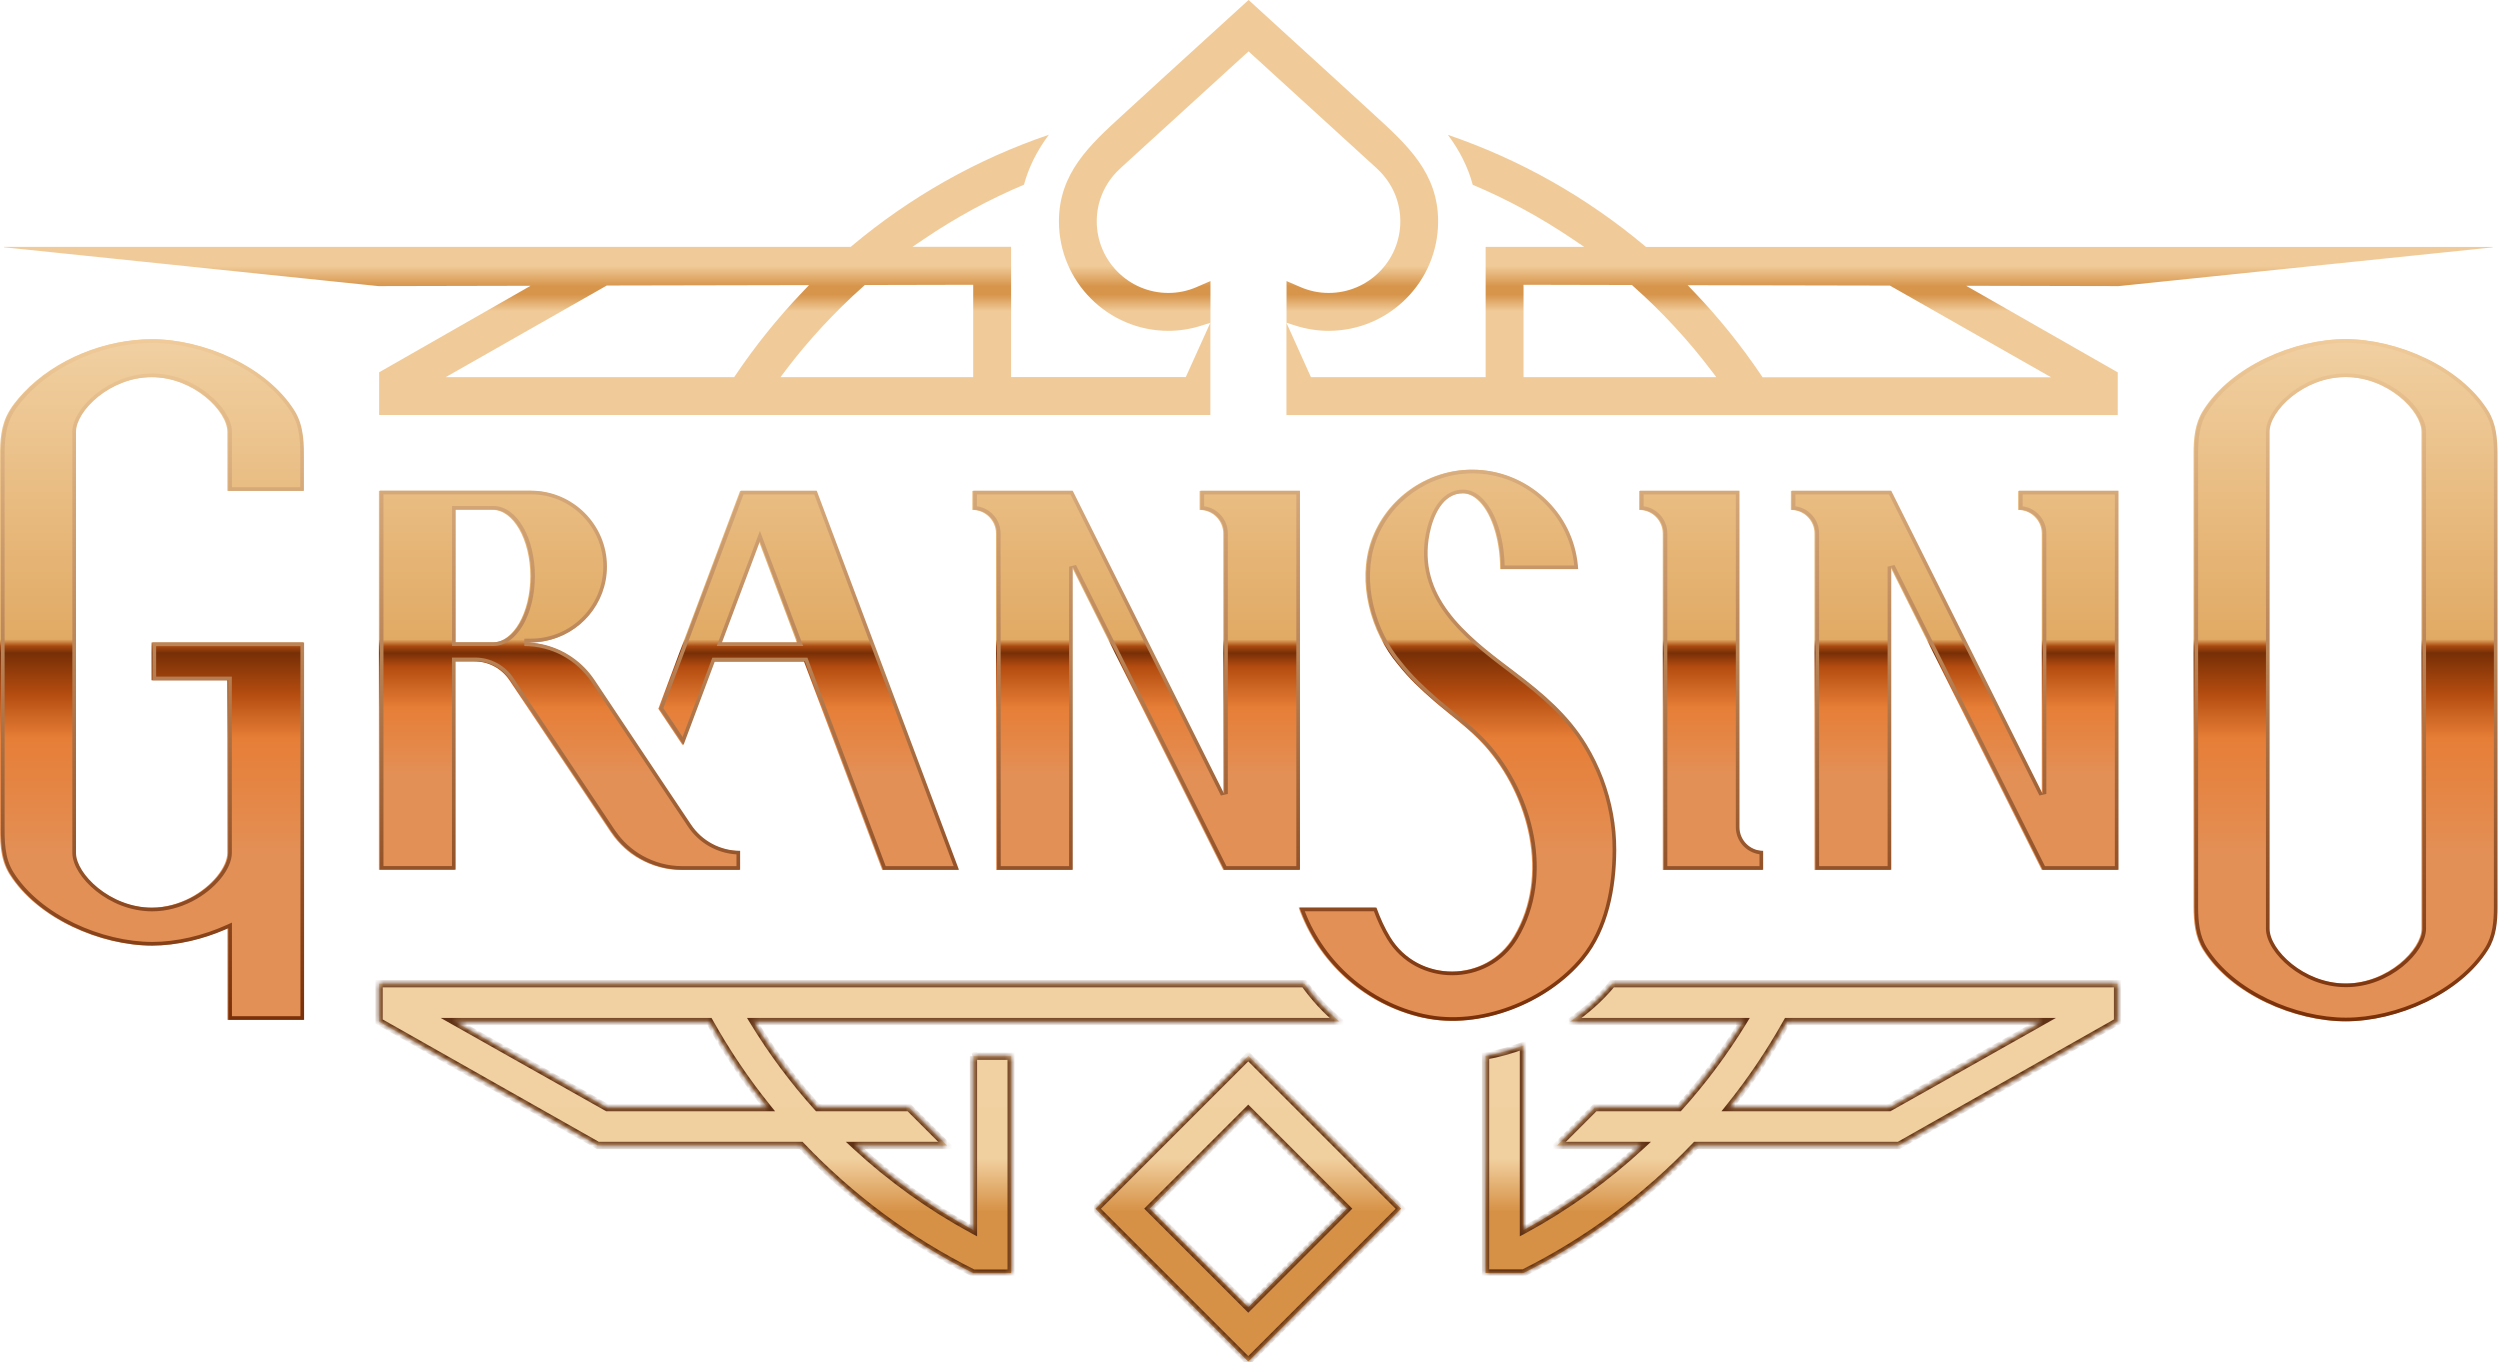
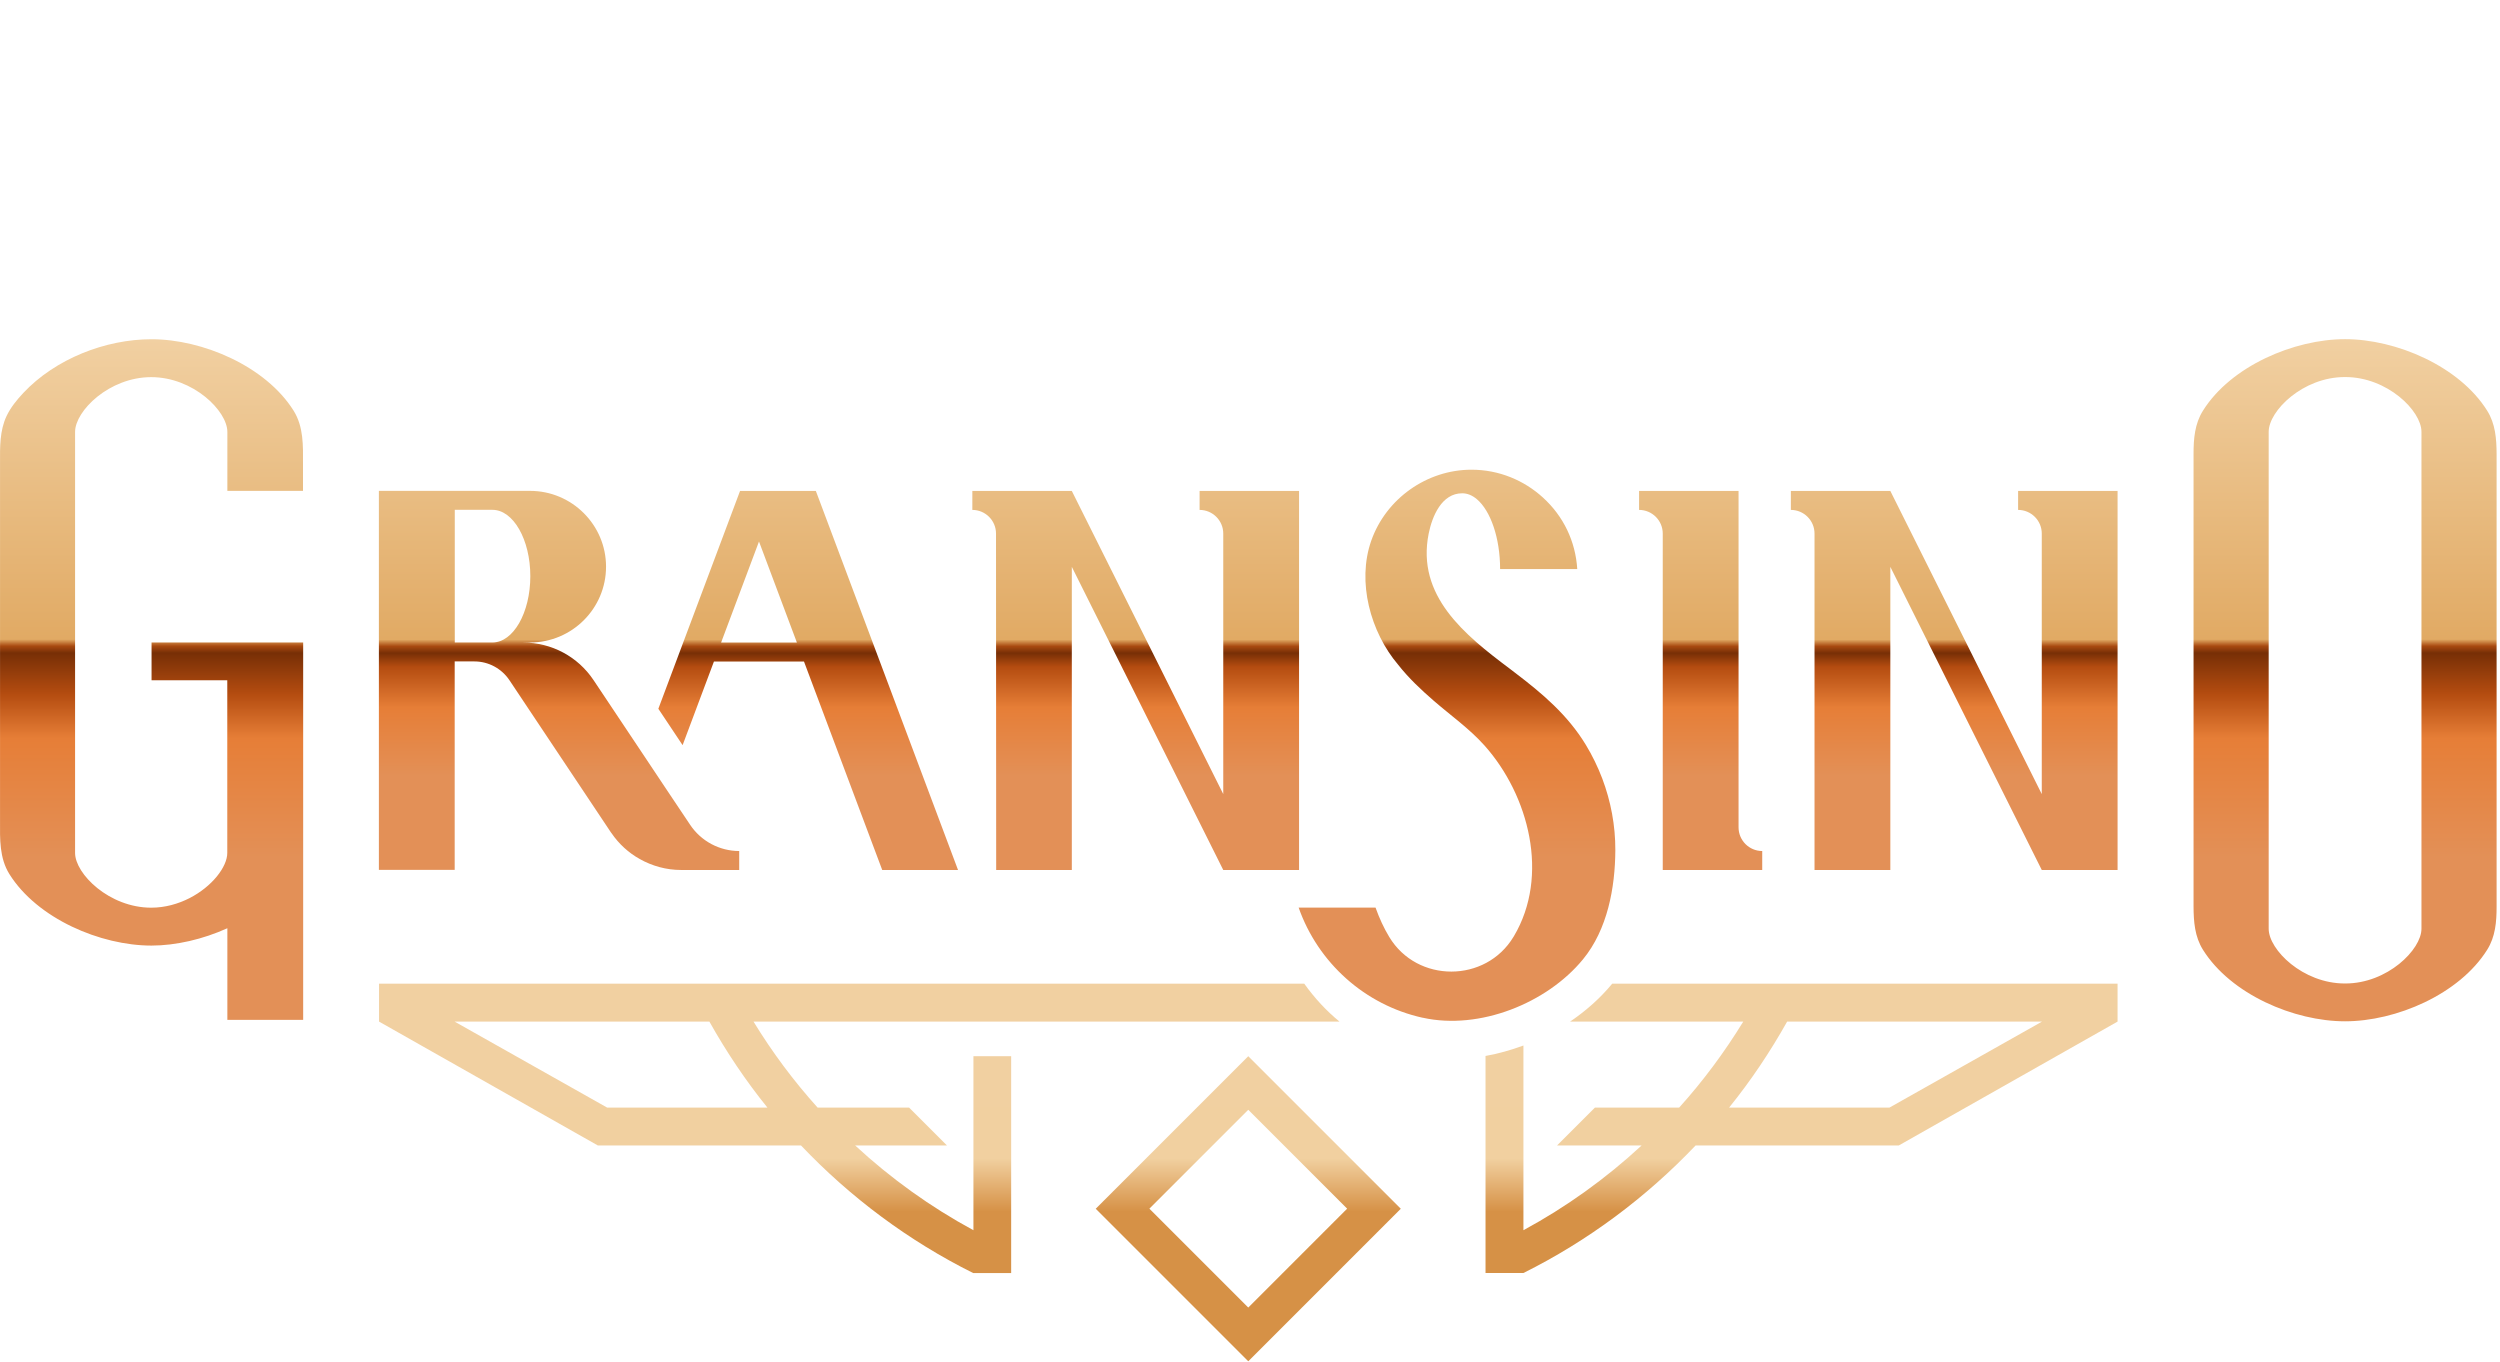
<svg xmlns="http://www.w3.org/2000/svg" width="479" height="261" viewBox="0 0 479 261" fill="none">
  <path d="M234.376 152.147V102.233C234.376 99.732 232.343 97.698 229.841 97.698V94.067H248.9V166.688H234.376L205.36 108.607V166.688H190.868L190.836 102.233C190.836 99.732 188.803 97.698 186.301 97.698V94.067H205.36L234.376 152.147ZM101.578 123.115H100.287C105.677 123.115 110.712 125.81 113.714 130.297L122.977 144.175L127.624 151.147L132.224 158.021C134.322 161.168 137.856 163.056 141.632 163.056V166.688H130.497C127.673 166.688 124.962 165.929 122.573 164.59C120.443 163.395 118.587 161.717 117.167 159.635L117.054 159.49L97.608 130.329C96.107 128.086 93.59 126.73 90.895 126.73H87.118V166.671H72.594V94.051H101.562C109.582 94.051 116.118 100.571 116.118 108.575C116.118 116.58 109.598 123.099 101.562 123.099L101.578 123.115ZM101.61 110.399C101.61 103.395 98.35 97.682 94.348 97.682H87.135V123.099H94.348C98.35 123.099 101.61 117.403 101.61 110.383V110.399ZM154.042 126.746H136.791L130.787 142.771L126.14 135.8L141.793 94.067H156.317L183.558 166.688H169.034L154.042 126.746ZM152.686 123.115L145.424 103.75L138.162 123.115H152.702H152.686ZM386.669 97.698C389.17 97.698 391.203 99.732 391.203 102.233V152.147L362.188 94.067H343.129V97.698C345.63 97.698 347.663 99.732 347.663 102.233V166.688H362.188V108.607L391.203 166.688H405.727V94.067H386.669V97.698ZM314.048 94.067V97.698C316.55 97.698 318.583 99.732 318.583 102.233V166.688H337.642V163.056C335.141 163.056 333.107 161.023 333.107 158.522V94.067H314.048Z" fill="url(#paint0_linear_2665_68)" />
  <path d="M29.039 130.34H43.546V163.423C43.546 166.101 40.626 169.878 36.301 172.089C34.138 173.186 31.637 173.912 28.974 173.912C20.921 173.912 14.385 167.425 14.385 163.423V82.75C14.385 78.731 20.921 72.26 28.974 72.26C37.027 72.26 43.563 78.747 43.563 82.75V94.046H58.054C58.054 91.383 58.054 89.544 58.054 88.914C58.071 85.412 58.183 81.781 56.263 78.699C50.921 70.162 38.802 64.998 29.039 64.998C20.163 64.998 10.593 68.774 4.477 75.278C3.234 76.601 2.024 78.086 1.249 79.732C-0.058 82.507 -0.01 85.654 0.007 88.704V157.258C-0.01 160.76 -0.122 164.391 1.798 167.473C7.14 176.01 19.259 181.174 29.022 181.174C31.362 181.174 33.815 180.867 36.301 180.303C38.754 179.738 41.206 178.915 43.563 177.85V195.408H58.087V123.094H29.039V130.356V130.34ZM303.301 183.805C307.997 178.092 309.465 170.087 309.498 162.874C309.514 158.194 308.642 153.546 306.996 149.173C306.141 146.93 305.092 144.767 303.849 142.718C300.348 136.956 295.49 132.857 290.245 128.871C289.906 128.613 289.551 128.339 289.212 128.081C280.676 121.674 271.332 114.186 273.736 102.228C274.398 98.952 276.205 94.514 280.159 94.514C281.16 94.514 282.112 94.917 282.983 95.66C285.581 97.871 287.421 103.035 287.421 109.038H302.203C301.865 103.696 299.557 98.903 295.619 95.321C292.004 92.029 287.211 89.995 281.934 89.995C273.397 89.995 265.571 95.531 262.73 103.6C259.955 111.507 262.585 121.109 267.878 127.354C269.879 129.904 272.284 132.164 274.721 134.278C277.997 137.118 281.531 139.603 284.436 142.847C292.956 152.4 296.926 167.812 290.068 179.367L289.987 179.496C284.662 188.355 271.525 188.388 266.184 179.528C265.151 177.834 264.28 175.929 263.553 173.896H248.82C252.531 184.466 261.504 192.551 272.591 195.004H272.639C283.451 197.393 296.378 192.245 303.317 183.788L303.301 183.805ZM478.348 86.945V173.718C478.348 176.591 478.122 179.48 476.54 181.981C471.199 190.518 459.079 195.682 449.316 195.682C439.552 195.682 427.433 190.518 422.091 181.981C420.51 179.464 420.3 176.591 420.284 173.718V86.945C420.284 84.073 420.51 81.184 422.091 78.683C427.433 70.146 439.552 64.982 449.316 64.982C459.079 64.982 471.199 70.146 476.54 78.683C478.122 81.2 478.332 84.073 478.348 86.945ZM463.953 82.733C463.953 78.715 457.417 72.244 449.364 72.244H449.316H449.267C441.215 72.244 434.679 78.731 434.679 82.733V177.947C434.679 181.965 441.215 188.436 449.267 188.436H449.316H449.364C457.417 188.436 463.953 181.949 463.953 177.947V82.733Z" fill="url(#paint1_linear_2665_68)" />
-   <path fill-rule="evenodd" clip-rule="evenodd" d="M478.524 173.718C478.524 176.591 478.298 179.48 476.716 181.981C471.375 190.518 459.255 195.682 449.492 195.682C439.729 195.682 427.609 190.518 422.267 181.981C420.686 179.464 420.476 176.591 420.46 173.718V86.945C420.46 84.073 420.686 81.184 422.267 78.683C427.609 70.146 439.729 64.982 449.492 64.982C459.255 64.982 471.375 70.146 476.716 78.683C478.298 81.2 478.508 84.073 478.524 86.945V173.718ZM421.16 86.945V173.716C421.176 176.577 421.392 179.272 422.86 181.609L422.861 181.61C425.442 185.736 429.689 189.083 434.524 191.402C439.357 193.719 444.725 194.982 449.492 194.982C454.259 194.982 459.627 193.719 464.46 191.402C469.295 189.083 473.541 185.736 476.123 181.61L476.125 181.607C477.592 179.286 477.824 176.574 477.824 173.718V86.947C477.808 84.087 477.592 81.392 476.124 79.055L476.123 79.054C473.541 74.928 469.295 71.58 464.46 69.262C459.627 66.945 454.259 65.682 449.492 65.682C444.725 65.682 439.357 66.945 434.524 69.262C429.689 71.58 425.442 74.928 422.861 79.054L422.859 79.057C421.392 81.378 421.16 84.089 421.16 86.945ZM464.829 82.733C464.829 81.551 464.354 80.263 463.574 79.026C462.789 77.78 461.665 76.538 460.293 75.436C457.55 73.234 453.753 71.544 449.54 71.544H449.443C445.231 71.544 441.433 73.238 438.691 75.442C437.318 76.545 436.195 77.788 435.41 79.033C434.631 80.268 434.155 81.554 434.155 82.733V177.947C434.155 179.129 434.63 180.417 435.41 181.654C436.195 182.9 437.319 184.142 438.691 185.244C441.433 187.446 445.231 189.136 449.443 189.136H449.54C453.753 189.136 457.551 187.441 460.293 185.238C461.665 184.135 462.789 182.892 463.574 181.647C464.353 180.412 464.829 179.126 464.829 177.947V82.733ZM464.129 82.733C464.129 78.715 457.593 72.244 449.54 72.244H449.443C441.391 72.244 434.855 78.731 434.855 82.733V177.947C434.855 181.965 441.391 188.436 449.443 188.436H449.54C457.593 188.436 464.129 181.949 464.129 177.947V82.733ZM100.454 122.378L100.463 123.778C105.619 123.778 110.436 126.356 113.308 130.649L127.219 151.499L131.817 158.372C133.915 161.519 137.365 163.48 141.108 163.699V165.95H130.673C127.975 165.95 125.381 165.226 123.092 163.942C121.055 162.8 119.28 161.195 117.922 159.203L117.909 159.185L117.799 159.043L98.367 129.903L98.366 129.902C96.736 127.467 94.002 125.993 91.071 125.993H86.595V165.934H73.471V94.714H101.738C109.373 94.714 115.594 100.922 115.594 108.538C115.594 116.155 109.389 122.362 101.738 122.362L100.454 122.378ZM127.801 151.109L113.89 130.259C111.62 126.866 108.186 124.498 104.315 123.545C103.475 123.338 102.613 123.198 101.738 123.128C101.316 123.095 100.891 123.078 100.463 123.078L101.738 123.062C102.625 123.062 103.494 122.982 104.338 122.83C111.135 121.604 116.294 115.658 116.294 108.538C116.294 100.534 109.759 94.014 101.738 94.014H72.771V166.634H87.295V126.693H91.071C93.766 126.693 96.283 128.049 97.784 130.292L117.23 159.453L117.343 159.598C118.763 161.68 120.619 163.358 122.749 164.552C125.138 165.892 127.849 166.65 130.673 166.65H141.808V163.019C138.032 163.019 134.498 161.131 132.4 157.984L127.801 151.109ZM100.262 119.686C101.648 117.263 102.485 113.961 102.486 110.354C102.485 106.754 101.648 103.452 100.263 101.027C98.889 98.622 96.886 96.945 94.524 96.945H86.611V123.762H94.524C96.885 123.762 98.888 122.089 100.262 119.686ZM154.703 126.009H136.482L130.788 141.208L127.097 135.672L142.455 94.73H156.009L182.724 165.95H169.695L154.703 126.009ZM126.316 135.762L130.964 142.734L136.967 126.709H154.218L169.21 166.65H183.734L156.494 94.03H141.97L126.316 135.762ZM145.6 101.721L137.328 123.778H153.89L145.6 101.721ZM233.926 152.423L235.252 152.11V102.196C235.252 99.545 233.275 97.35 230.717 97.007V94.73H248.376V165.95H234.985L206.163 108.257L204.836 108.57V165.95H191.744L191.712 102.195C191.712 99.545 189.735 97.35 187.178 97.007V94.73H205.104L233.926 152.423ZM205.536 108.57L234.552 166.65H249.076V94.03H230.018V97.661C232.519 97.661 234.552 99.694 234.552 102.196V152.11L205.536 94.03H186.478V97.661C188.979 97.661 191.012 99.694 191.012 102.196L191.045 166.65H205.536V108.57ZM343.305 94.03H362.364L391.38 152.11V102.196C391.38 99.694 389.346 97.661 386.845 97.661V94.03H405.904V166.65H391.38L362.364 108.57V166.65H347.84V102.196C347.84 99.694 345.806 97.661 343.305 97.661V94.03ZM392.08 102.196C392.08 99.545 390.103 97.35 387.545 97.007V94.73H405.204V165.95H391.812L362.99 108.257L361.664 108.57V165.95H348.54V102.196C348.54 99.545 346.563 97.35 344.005 97.007V94.73H361.931L390.753 152.423L392.08 152.11V102.196ZM87.311 97.645V123.062H94.524C98.525 123.062 101.784 117.37 101.786 110.353C101.784 103.353 98.525 97.645 94.524 97.645H87.311ZM152.879 123.078H138.339L145.601 103.713L152.879 123.078ZM314.925 97.007V94.73H332.583V158.484C332.583 161.135 334.56 163.33 337.118 163.673V165.95H319.459V102.196C319.459 99.545 317.482 97.35 314.925 97.007ZM318.759 102.196C318.759 99.694 316.726 97.661 314.225 97.661V94.03H333.283V158.484C333.283 160.986 335.317 163.019 337.818 163.019V166.65H318.759V102.196ZM302.938 183.361L302.936 183.36C307.482 177.83 308.942 170.021 308.974 162.871C308.99 158.28 308.135 153.717 306.518 149.421C305.677 147.216 304.647 145.092 303.427 143.08C299.998 137.439 295.231 133.406 289.998 129.429C289.827 129.299 289.652 129.164 289.479 129.031L289.477 129.03L289.46 129.017C289.294 128.889 289.128 128.762 288.967 128.639C284.707 125.442 280.157 121.914 276.986 117.654C273.793 113.364 271.977 108.305 273.226 102.09C273.566 100.405 274.209 98.376 275.31 96.75C276.419 95.112 278.05 93.814 280.335 93.814C281.537 93.814 282.644 94.301 283.613 95.126C285.043 96.344 286.208 98.316 287.016 100.702C287.765 102.916 288.224 105.532 288.289 108.338H301.62C301.135 103.478 298.944 99.131 295.324 95.838C291.831 92.657 287.204 90.695 282.111 90.695C273.871 90.695 266.309 96.043 263.567 103.832C260.889 111.459 263.422 120.806 268.588 126.902L268.597 126.912L268.605 126.922C270.565 129.419 272.93 131.644 275.355 133.749C276.328 134.592 277.341 135.416 278.361 136.247L278.362 136.248C280.702 138.152 283.085 140.092 285.133 142.38L285.134 142.381C293.788 152.083 297.908 167.826 290.846 179.724L290.842 179.731L290.838 179.738L290.763 179.856L290.76 179.862C285.162 189.166 271.376 189.201 265.761 179.891C264.779 178.279 263.944 176.491 263.24 174.596H250C253.813 184.459 262.358 191.958 272.844 194.304H272.892L272.966 194.321C283.487 196.644 296.144 191.626 302.938 183.361ZM303.479 183.806L303.457 183.832C296.509 192.262 283.609 197.388 272.815 195.004H272.767C261.926 192.606 253.107 184.822 249.251 174.596C249.163 174.364 249.078 174.13 248.996 173.896H263.73C264.456 175.929 265.327 177.833 266.36 179.528C271.702 188.388 284.838 188.355 290.163 179.496L290.244 179.366C297.103 167.812 293.133 152.4 284.612 142.847C282.601 140.601 280.289 138.72 277.97 136.832H277.969C276.938 135.992 275.905 135.152 274.897 134.277C272.46 132.163 270.056 129.904 268.054 127.354C262.761 121.109 260.131 111.507 262.906 103.599C265.747 95.531 273.574 89.995 282.111 89.995C287.388 89.995 292.18 92.029 295.795 95.321C299.56 98.746 301.835 103.278 302.324 108.338C302.346 108.57 302.365 108.803 302.38 109.038H287.597C287.597 103.035 285.758 97.87 283.159 95.66C282.288 94.917 281.336 94.514 280.335 94.514C276.382 94.514 274.574 98.952 273.913 102.228C271.508 114.186 280.852 121.674 289.389 128.08C289.558 128.21 289.732 128.343 289.905 128.476C290.079 128.609 290.252 128.742 290.422 128.871C295.666 132.857 300.524 136.956 304.026 142.717C305.268 144.767 306.317 146.929 307.173 149.173C308.819 153.546 309.69 158.194 309.674 162.874C309.642 170.069 308.181 178.05 303.513 183.76L303.492 183.787L303.477 183.804L303.493 183.788L303.479 183.806ZM43.723 130.34H29.215V123.094H58.263V195.408H43.739V177.85C43.506 177.955 43.273 178.057 43.039 178.158C40.899 179.075 38.688 179.794 36.477 180.303C33.992 180.867 31.539 181.174 29.199 181.174C19.435 181.174 7.316 176.01 1.974 167.473C0.141 164.53 0.161 161.087 0.18 157.733C0.181 157.574 0.182 157.416 0.183 157.258V88.704L0.182 88.495C0.165 85.51 0.148 82.444 1.426 79.732C2.2 78.086 3.41 76.601 4.653 75.278C10.769 68.774 20.339 64.998 29.215 64.998C38.978 64.998 51.098 70.162 56.439 78.699C58.273 81.642 58.253 85.085 58.233 88.439C58.232 88.597 58.231 88.756 58.231 88.914V94.046H43.739V82.749C43.739 78.747 37.203 72.26 29.15 72.26C21.098 72.26 14.562 78.731 14.562 82.749V163.422C14.562 167.425 21.098 173.912 29.15 173.912C31.813 173.912 34.314 173.186 36.477 172.088C40.802 169.878 43.723 166.101 43.723 163.422V130.34ZM29.915 129.64V123.794H57.563V194.708H44.439V176.765L43.451 177.212C41.137 178.258 38.728 179.066 36.32 179.62C33.878 180.175 31.478 180.474 29.199 180.474C24.431 180.474 19.064 179.211 14.231 176.894C9.396 174.576 5.15 171.228 2.568 167.103C0.845 164.336 0.862 161.083 0.881 157.671L0.883 157.261V88.704L0.882 88.563C0.866 85.523 0.85 82.597 2.059 80.03C2.787 78.483 3.938 77.062 5.163 75.757C11.135 69.407 20.514 65.698 29.215 65.698C33.982 65.698 39.35 66.961 44.183 69.278C49.017 71.596 53.264 74.944 55.845 79.069C57.569 81.836 57.551 85.089 57.533 88.501L57.531 88.911V93.346H44.439V82.749C44.439 81.57 43.963 80.284 43.184 79.049C42.399 77.804 41.275 76.561 39.903 75.458C37.161 73.255 33.363 71.56 29.15 71.56C24.938 71.56 21.14 73.25 18.398 75.452C17.025 76.554 15.902 77.796 15.117 79.042C14.337 80.279 13.862 81.567 13.862 82.749V163.422C13.862 164.602 14.337 165.888 15.117 167.123C15.902 168.368 17.025 169.611 18.398 170.714C21.14 172.917 24.937 174.612 29.15 174.612C31.941 174.612 34.55 173.851 36.794 172.713L36.795 172.712C39.041 171.564 40.929 170.007 42.264 168.374C43.583 166.759 44.423 164.991 44.423 163.422V129.64H29.915Z" fill="url(#paint2_linear_2665_68)" />
-   <path d="M223.855 63.389C226.002 63.389 228.132 63.05 230.198 62.389L231.924 61.84V53.852L229.245 55.014C227.519 55.756 225.711 56.127 223.855 56.127C216.287 56.127 210.138 49.963 210.138 42.41C210.138 38.634 211.655 35.116 214.415 32.485L214.996 31.937L238.67 10.344L239.025 10.038L239.235 9.844L239.525 10.118L263.458 31.953L264.022 32.485C266.782 35.116 268.299 38.634 268.299 42.41C268.299 49.979 262.15 56.127 254.582 56.127C252.726 56.127 250.918 55.756 249.192 55.014L246.497 53.852V61.84L248.223 62.389C250.289 63.05 252.419 63.389 254.566 63.389C266.136 63.389 275.545 53.981 275.545 42.41C275.545 33.163 269.622 27.773 263.361 22.044L262.36 21.124C257.39 16.557 252.403 12.023 247.417 7.472L239.235 0L239.186 0.032L231.004 7.488C226.018 12.023 221.047 16.557 216.077 21.124L215.076 22.044C208.815 27.757 202.892 33.163 202.892 42.41C202.892 53.981 212.301 63.389 223.871 63.389H223.855ZM405.777 54.82L376.713 54.756L405.761 71.345V79.527H246.481V61.84L251.177 72.265H284.647V47.3H303.528L301.349 45.831C295.265 41.716 288.826 38.198 282.177 35.406C281.274 32.066 279.725 28.935 277.417 25.837C291.198 30.549 303.899 37.698 315.147 47.122L315.373 47.316H477.606V47.397L405.745 54.836L405.777 54.82ZM328.848 72.265L327.864 70.974C323.458 65.164 318.439 59.726 312.904 54.82L312.678 54.61L291.909 54.562V72.265H328.832H328.848ZM362.156 54.723L323.361 54.643L324.668 56.014C329.348 60.904 333.657 66.262 337.466 71.926L337.708 72.281H392.98L362.14 54.739L362.156 54.723ZM101.676 54.756L72.531 54.82L0.766 47.381V47.3H163L163.226 47.106C174.474 37.682 187.174 30.517 200.956 25.82C198.664 28.919 197.099 32.05 196.195 35.39C189.546 38.182 183.091 41.7 177.023 45.815L174.845 47.284H193.726V72.249H227.196L231.908 61.824V79.511H72.644V71.329L101.692 54.739L101.676 54.756ZM150.525 70.974L149.541 72.265H186.464V54.562L165.695 54.61L165.469 54.82C159.95 59.726 154.915 65.164 150.509 70.974H150.525ZM116.232 54.723L85.393 72.265H140.665L140.907 71.91C144.715 66.246 149.024 60.904 153.704 55.998L155.011 54.626L116.216 54.707L116.232 54.723Z" fill="url(#paint3_linear_2665_68)" />
-   <path d="M239.167 202.369L268.393 231.594L239.167 260.82L209.941 231.594L239.167 202.369ZM239.167 212.632L220.221 231.578L239.167 250.524L258.113 231.578L239.167 212.632Z" fill="url(#paint4_linear_2665_68)" />
  <path fill-rule="evenodd" clip-rule="evenodd" d="M186.509 202.369H186.477L186.509 202.353V202.369ZM193.739 202.369H186.509V235.71C178.279 231.256 170.678 225.785 163.852 219.475H181.442L174.18 212.213H156.654C152.071 207.13 147.956 201.611 144.373 195.737H256.644C254.127 193.671 251.867 191.234 249.899 188.475H72.625V195.737L114.551 219.475H153.475C162.932 229.416 174.067 237.743 186.477 243.924H193.739V202.369ZM135.917 195.737C139.177 201.546 142.873 207.065 147.036 212.213H116.326L87.1 195.737H135.917ZM405.725 188.475H308.898C306.623 191.234 303.88 193.671 300.83 195.737H334.009C330.41 201.611 326.311 207.13 321.728 212.213H305.59L298.328 219.475H314.531C307.704 225.785 300.119 231.256 291.889 235.71V200.32C289.517 201.191 287.08 201.885 284.627 202.321V243.908H291.873H291.889C304.299 237.727 315.418 229.4 324.875 219.475H363.799L405.725 195.737V188.475ZM331.298 212.213C335.461 207.065 339.157 201.546 342.417 195.737H342.433H391.25L362.024 212.213H331.298ZM268.393 231.595L239.167 202.37L209.942 231.595L239.167 260.821L268.393 231.595ZM220.221 231.579L239.167 212.633L258.113 231.579L239.167 250.525L220.221 231.579Z" fill="url(#paint5_linear_2665_68)" />
  <mask id="mask0_2665_68" style="mask-type:luminance" maskUnits="userSpaceOnUse" x="72" y="188" width="334" height="73">
-     <path fill-rule="evenodd" clip-rule="evenodd" d="M186.509 202.369H186.477L186.509 202.353V202.369ZM193.739 202.369H186.509V235.71C178.279 231.256 170.678 225.785 163.852 219.475H181.442L174.18 212.213H156.654C152.071 207.13 147.956 201.611 144.373 195.737H256.644C254.127 193.671 251.867 191.234 249.899 188.475H72.625V195.737L114.551 219.475H153.475C162.932 229.416 174.067 237.743 186.477 243.924H193.739V202.369ZM135.917 195.737C139.177 201.546 142.873 207.065 147.036 212.213H116.326L87.1 195.737H135.917ZM405.725 188.475H308.898C306.623 191.234 303.88 193.671 300.83 195.737H334.009C330.41 201.611 326.311 207.13 321.728 212.213H305.59L298.328 219.475H314.531C307.704 225.785 300.119 231.256 291.889 235.71V200.32C289.517 201.191 287.08 201.885 284.627 202.321V243.908H291.873H291.889C304.299 237.727 315.418 229.4 324.875 219.475H363.799L405.725 195.737V188.475ZM331.298 212.213C335.461 207.065 339.157 201.546 342.417 195.737H342.433H391.25L362.024 212.213H331.298ZM268.393 231.595L239.167 202.37L209.942 231.595L239.167 260.821L268.393 231.595ZM220.221 231.579L239.167 212.633L258.113 231.579L239.167 250.525L220.221 231.579Z" fill="white" />
-   </mask>
+     </mask>
  <g mask="url(#mask0_2665_68)">
-     <path d="M186.478 202.369L186.165 201.743L186.478 203.069V202.369ZM186.51 202.353H187.21V201.22L186.197 201.727L186.51 202.353ZM193.74 202.369H194.44V201.669H193.74V202.369ZM186.51 235.71L186.177 236.326L187.21 236.885V235.71H186.51ZM163.853 219.475V218.775H162.064L163.378 219.989L163.853 219.475ZM181.443 219.475V220.175H183.133L181.938 218.98L181.443 219.475ZM174.181 212.213L174.676 211.718L174.471 211.513H174.181V212.213ZM156.655 212.213L156.135 212.682L156.344 212.913H156.655V212.213ZM144.374 195.737V195.037H143.128L143.777 196.101L144.374 195.737ZM256.645 195.737V196.437H258.602L257.089 195.195L256.645 195.737ZM249.9 188.475L250.469 188.068L250.26 187.775H249.9V188.475ZM72.626 188.475V187.775H71.926V188.475H72.626ZM72.626 195.737H71.926V196.145L72.281 196.346L72.626 195.737ZM114.552 219.475L114.207 220.084L114.367 220.175H114.552V219.475ZM153.476 219.475L153.983 218.993L153.776 218.775H153.476V219.475ZM186.478 243.924L186.166 244.551L186.313 244.624H186.478V243.924ZM193.74 243.924V244.624H194.44V243.924H193.74ZM147.037 212.213V212.913H148.504L147.581 211.773L147.037 212.213ZM135.918 195.737L136.529 195.394L136.328 195.037H135.918V195.737ZM116.327 212.213L115.983 212.823L116.143 212.913H116.327V212.213ZM87.101 195.737V195.037H84.434L86.757 196.346L87.101 195.737ZM308.899 188.475V187.775H308.569L308.359 188.029L308.899 188.475ZM405.726 188.475H406.426V187.775H405.726V188.475ZM300.831 195.737L300.438 195.157L298.549 196.437H300.831V195.737ZM334.01 195.737L334.607 196.102L335.26 195.037H334.01V195.737ZM321.729 212.213V212.913H322.04L322.249 212.682L321.729 212.213ZM305.591 212.213V211.513H305.301L305.096 211.718L305.591 212.213ZM298.329 219.475L297.834 218.98L296.639 220.175H298.329V219.475ZM314.532 219.475L315.007 219.989L316.32 218.775H314.532V219.475ZM291.89 235.71H291.19V236.885L292.223 236.326L291.89 235.71ZM291.89 200.32H292.59V199.317L291.649 199.663L291.89 200.32ZM284.628 202.321L284.506 201.632L283.928 201.734V202.321H284.628ZM284.628 243.908H283.928V244.608H284.628V243.908ZM291.89 243.908V244.608H292.055L292.202 244.535L291.89 243.908ZM324.876 219.475V218.775H324.576L324.369 218.992L324.876 219.475ZM363.8 219.475V220.175H363.985L364.145 220.084L363.8 219.475ZM405.726 195.737L406.071 196.346L406.426 196.145V195.737H405.726ZM342.418 195.737V195.037H342.008L341.807 195.394L342.418 195.737ZM331.299 212.213L330.754 211.773L329.832 212.913H331.299V212.213ZM391.251 195.737L391.594 196.346L393.918 195.037H391.251V195.737ZM362.025 212.213V212.913H362.209L362.369 212.823L362.025 212.213ZM239.168 202.37L239.663 201.875L239.168 201.38L238.673 201.875L239.168 202.37ZM268.394 231.595L268.889 232.09L269.384 231.595L268.889 231.1L268.394 231.595ZM209.943 231.595L209.448 231.1L208.953 231.595L209.448 232.09L209.943 231.595ZM239.168 260.821L238.673 261.316L239.168 261.811L239.663 261.316L239.168 260.821ZM239.168 212.633L239.663 212.138L239.168 211.643L238.673 212.138L239.168 212.633ZM220.222 231.579L219.727 231.084L219.232 231.579L219.727 232.074L220.222 231.579ZM258.114 231.579L258.609 232.074L259.104 231.579L258.609 231.084L258.114 231.579ZM239.168 250.525L238.673 251.02L239.168 251.515L239.663 251.02L239.168 250.525ZM186.478 203.069H186.51V201.669H186.478V203.069ZM186.197 201.727L186.165 201.743L186.791 202.995L186.823 202.979L186.197 201.727ZM187.21 202.369V202.353H185.81V202.369H187.21ZM186.51 203.069H193.74V201.669H186.51V203.069ZM187.21 235.71V202.369H185.81V235.71H187.21ZM163.378 219.989C170.246 226.338 177.894 231.843 186.177 236.326L186.843 235.094C178.665 230.669 171.112 225.232 164.328 218.961L163.378 219.989ZM181.443 218.775H163.853V220.175H181.443V218.775ZM173.686 212.708L180.948 219.97L181.938 218.98L174.676 211.718L173.686 212.708ZM156.655 212.913H174.181V211.513H156.655V212.913ZM143.777 196.101C147.382 202.012 151.523 207.566 156.135 212.682L157.175 211.745C152.621 206.693 148.532 201.209 144.972 195.372L143.777 196.101ZM256.645 195.037H144.374V196.437H256.645V195.037ZM249.33 188.881C251.332 191.688 253.634 194.171 256.201 196.278L257.089 195.195C254.622 193.171 252.404 190.78 250.469 188.068L249.33 188.881ZM72.626 189.175H249.9V187.775H72.626V189.175ZM73.326 195.737V188.475H71.926V195.737H73.326ZM114.897 218.866L72.97 195.127L72.281 196.346L114.207 220.084L114.897 218.866ZM153.476 218.775H114.552V220.175H153.476V218.775ZM186.79 243.297C174.455 237.154 163.386 228.876 153.983 218.993L152.969 219.958C162.48 229.956 173.681 238.333 186.166 244.551L186.79 243.297ZM193.74 243.224H186.478V244.624H193.74V243.224ZM193.04 202.369V243.924H194.44V202.369H193.04ZM147.581 211.773C143.444 206.658 139.771 201.172 136.529 195.394L135.308 196.079C138.585 201.921 142.303 207.473 146.493 212.653L147.581 211.773ZM116.327 212.913H147.037V211.513H116.327V212.913ZM86.757 196.346L115.983 212.823L116.671 211.603L87.445 195.127L86.757 196.346ZM135.918 195.037H87.101V196.437H135.918V195.037ZM308.899 189.175H405.726V187.775H308.899V189.175ZM301.223 196.316C304.323 194.217 307.117 191.736 309.439 188.92L308.359 188.029C306.131 190.732 303.438 193.125 300.438 195.157L301.223 196.316ZM334.01 195.037H300.831V196.437H334.01V195.037ZM322.249 212.682C326.862 207.566 330.986 202.012 334.607 196.102L333.413 195.371C329.836 201.21 325.762 206.694 321.209 211.745L322.249 212.682ZM305.591 212.913H321.729V211.513H305.591V212.913ZM298.824 219.97L306.086 212.708L305.096 211.718L297.834 218.98L298.824 219.97ZM314.532 218.775H298.329V220.175H314.532V218.775ZM292.223 236.326C300.506 231.843 308.139 226.338 315.007 219.989L314.056 218.961C307.272 225.233 299.735 230.669 291.557 235.094L292.223 236.326ZM291.19 200.32V235.71H292.59V200.32H291.19ZM284.751 203.01C287.25 202.566 289.727 201.86 292.132 200.977L291.649 199.663C289.309 200.522 286.912 201.204 284.506 201.632L284.751 203.01ZM285.328 243.908V202.321H283.928V243.908H285.328ZM291.874 243.208H284.628V244.608H291.874V243.208ZM291.89 243.208H291.874V244.608H291.89V243.208ZM324.369 218.992C314.966 228.86 303.913 237.138 291.578 243.281L292.202 244.535C304.688 238.316 315.872 229.94 325.383 219.958L324.369 218.992ZM363.8 218.775H324.876V220.175H363.8V218.775ZM405.381 195.127L363.455 218.866L364.145 220.084L406.071 196.346L405.381 195.127ZM405.026 188.475V195.737H406.426V188.475H405.026ZM341.807 195.394C338.565 201.172 334.892 206.658 330.754 211.773L331.843 212.653C336.033 207.473 339.75 201.921 343.028 196.079L341.807 195.394ZM342.434 195.037H342.418V196.437H342.434V195.037ZM391.251 195.037H342.434V196.437H391.251V195.037ZM362.369 212.823L391.594 196.346L390.907 195.127L361.681 211.603L362.369 212.823ZM331.299 212.913H362.025V211.513H331.299V212.913ZM238.673 202.864L267.899 232.09L268.889 231.1L239.663 201.875L238.673 202.864ZM210.438 232.09L239.663 202.864L238.673 201.875L209.448 231.1L210.438 232.09ZM239.663 260.326L210.438 231.1L209.448 232.09L238.673 261.316L239.663 260.326ZM267.899 231.1L238.673 260.326L239.663 261.316L268.889 232.09L267.899 231.1ZM238.673 212.138L219.727 231.084L220.717 232.074L239.663 213.128L238.673 212.138ZM258.609 231.084L239.663 212.138L238.673 213.128L257.619 232.074L258.609 231.084ZM239.663 251.02L258.609 232.074L257.619 231.084L238.673 250.03L239.663 251.02ZM219.727 232.074L238.673 251.02L239.663 250.03L220.717 231.084L219.727 232.074Z" fill="#5F3013" />
-   </g>
+     </g>
  <defs>
    <linearGradient id="paint0_linear_2665_68" x1="239.174" y1="65.019" x2="239.174" y2="195.719" gradientUnits="userSpaceOnUse">
      <stop stop-color="#F1D0A2" />
      <stop offset="0.44" stop-color="#E1AA64" />
      <stop offset="0.45" stop-color="#A84910" />
      <stop offset="0.46" stop-color="#772F06" />
      <stop offset="0.48" stop-color="#B44C10" />
      <stop offset="0.54" stop-color="#E67E37" />
      <stop offset="0.64" stop-color="#E39057" />
      <stop offset="1" stop-color="#E39057" />
    </linearGradient>
    <linearGradient id="paint1_linear_2665_68" x1="239.174" y1="64.982" x2="239.174" y2="195.682" gradientUnits="userSpaceOnUse">
      <stop stop-color="#F1D0A2" />
      <stop offset="0.44" stop-color="#E1AA64" />
      <stop offset="0.45" stop-color="#A84910" />
      <stop offset="0.46" stop-color="#772F06" />
      <stop offset="0.52" stop-color="#B44C10" />
      <stop offset="0.585" stop-color="#E67E37" />
      <stop offset="0.76" stop-color="#E39057" />
      <stop offset="1" stop-color="#E39057" />
    </linearGradient>
    <linearGradient id="paint2_linear_2665_68" x1="239.35" y1="64.982" x2="239.35" y2="195.682" gradientUnits="userSpaceOnUse">
      <stop stop-color="#F0CB99" />
      <stop offset="1" stop-color="#792F08" />
    </linearGradient>
    <linearGradient id="paint3_linear_2665_68" x1="239.186" y1="0" x2="239.186" y2="79.527" gradientUnits="userSpaceOnUse">
      <stop stop-color="#F0CB99" />
      <stop offset="0.047" stop-color="#F0CB99" />
      <stop offset="0.64" stop-color="#F0CB99" />
      <stop offset="0.69" stop-color="#D7954C" />
      <stop offset="0.71" stop-color="#D7954C" />
      <stop offset="0.75" stop-color="#F0CB99" />
    </linearGradient>
    <linearGradient id="paint4_linear_2665_68" x1="239.167" y1="202.369" x2="239.167" y2="260.82" gradientUnits="userSpaceOnUse">
      <stop offset="0.32" stop-color="#F1D0A1" />
      <stop offset="0.48" stop-color="#D69146" />
      <stop offset="1" stop-color="#D69146" />
    </linearGradient>
    <linearGradient id="paint5_linear_2665_68" x1="239.167" y1="202.369" x2="239.167" y2="260.821" gradientUnits="userSpaceOnUse">
      <stop stop-color="#F1D0A1" />
      <stop offset="0.335" stop-color="#F1D0A0" />
      <stop offset="0.51" stop-color="#D69146" />
    </linearGradient>
  </defs>
</svg>